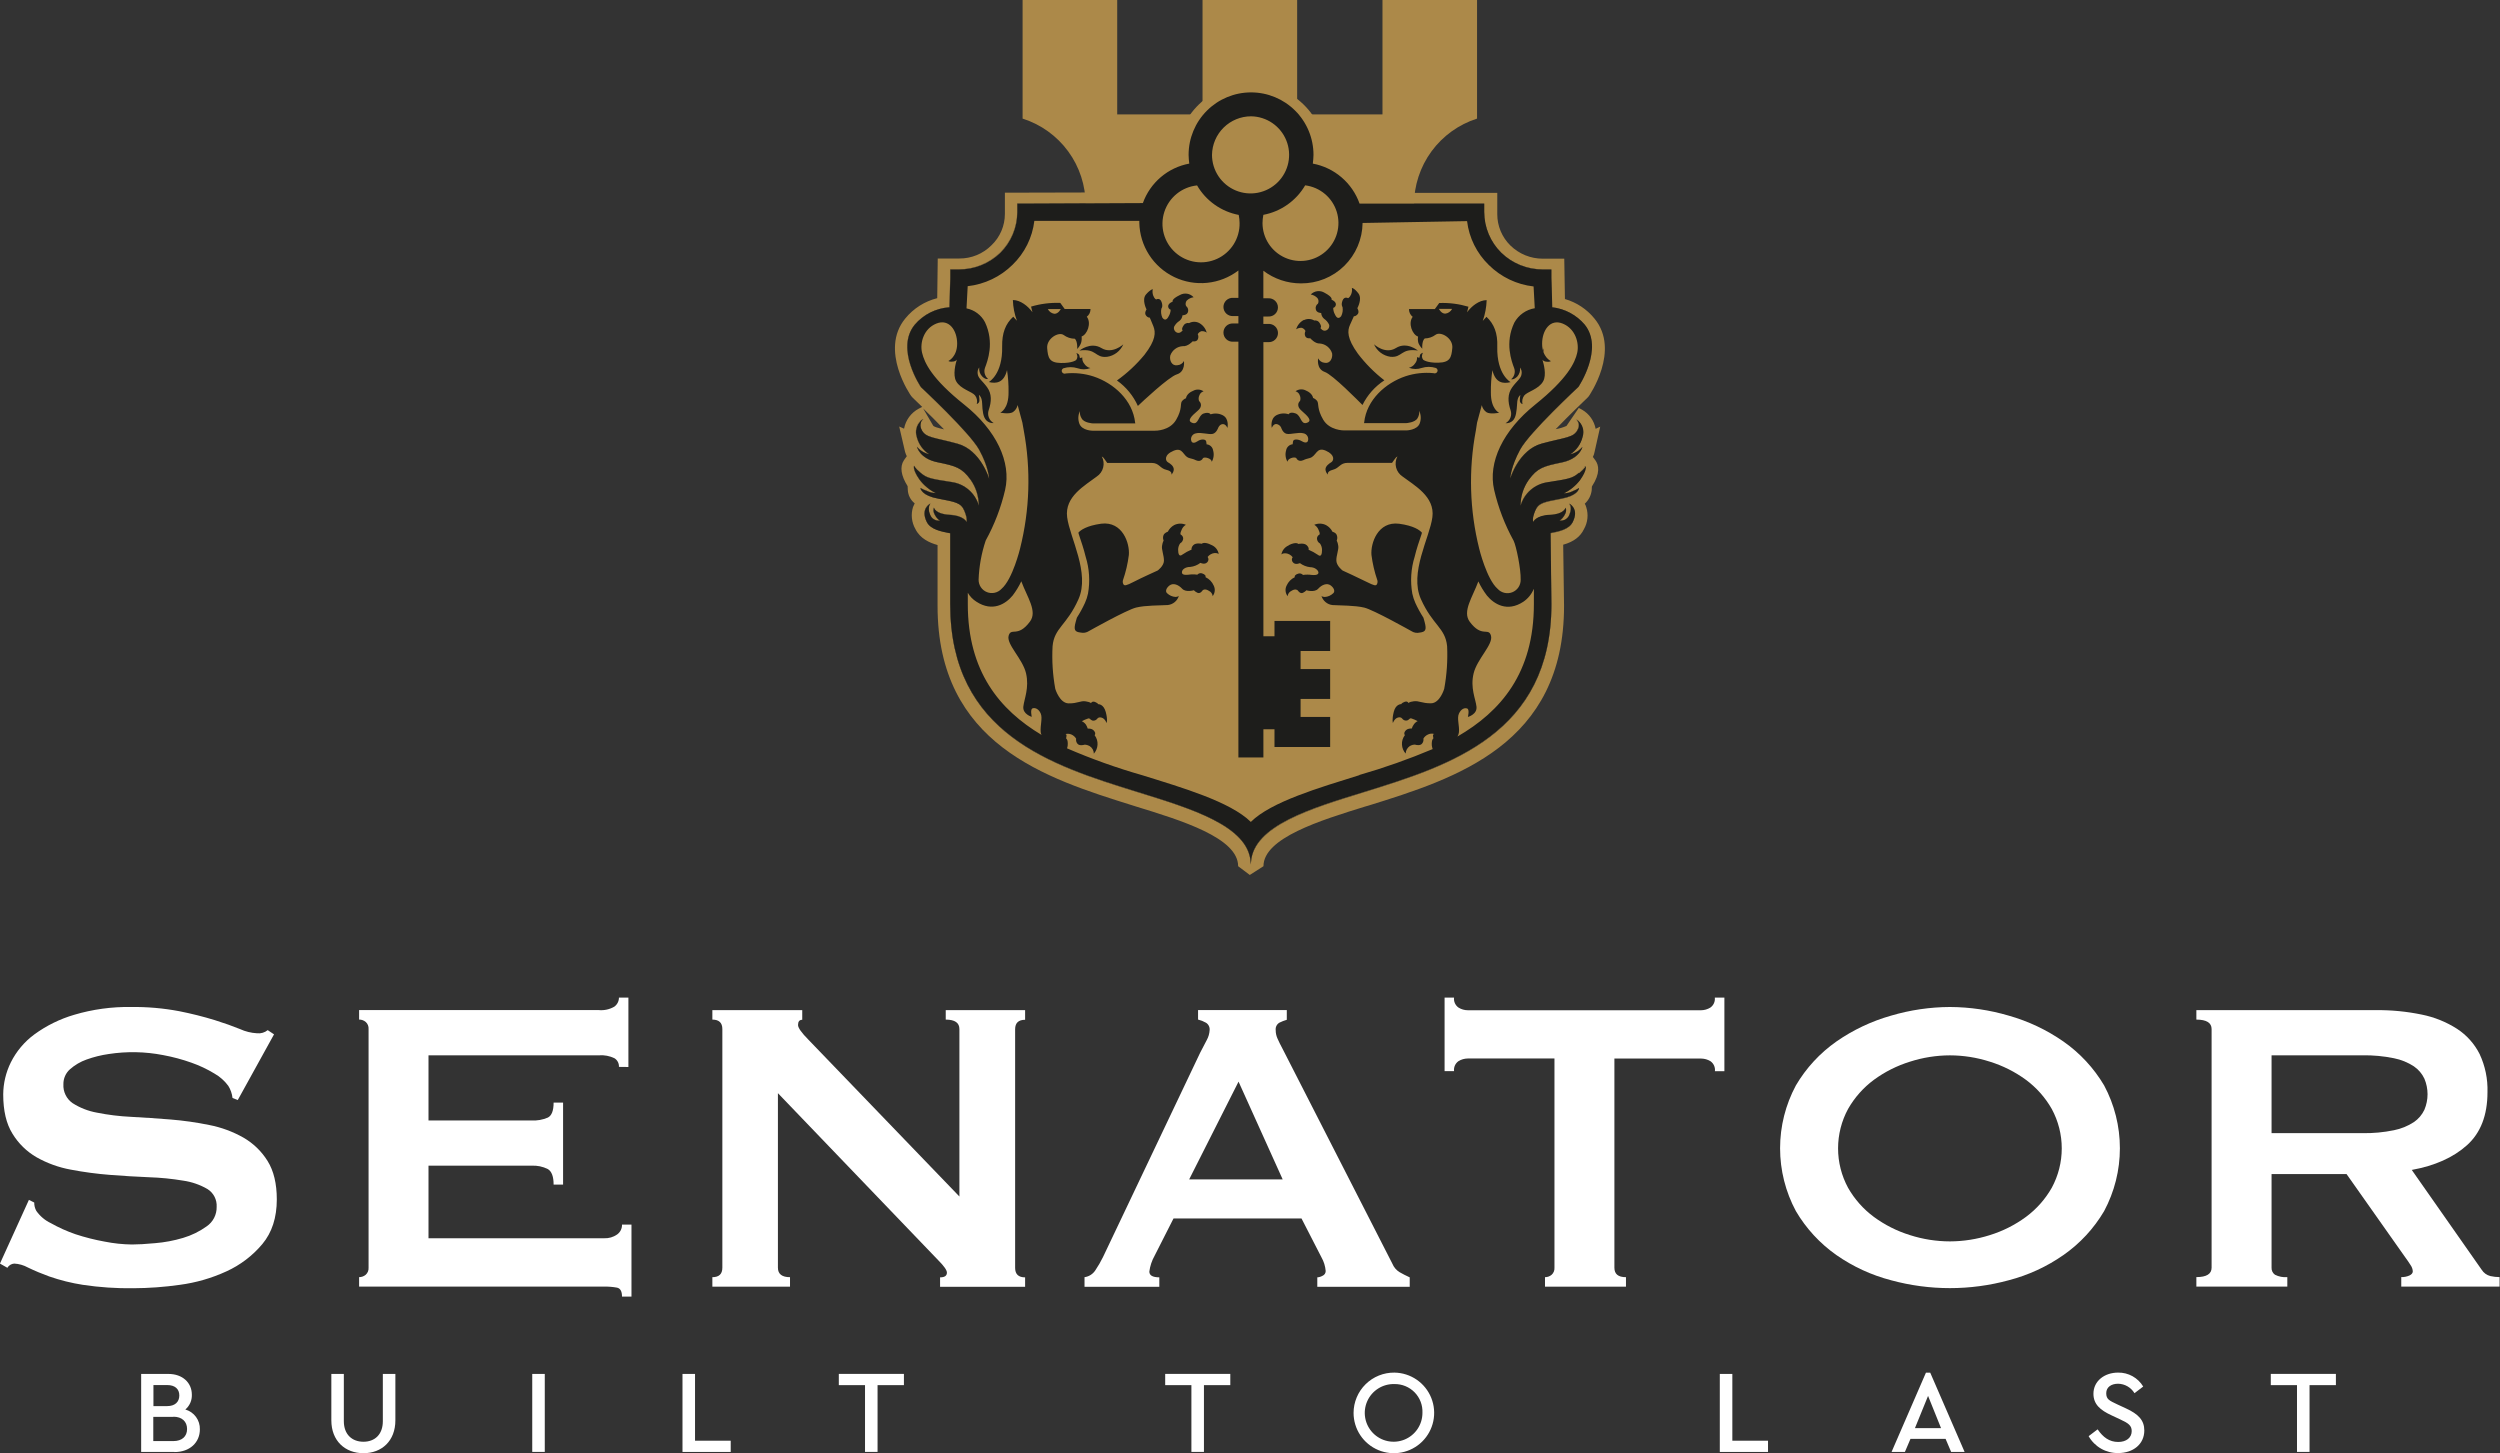
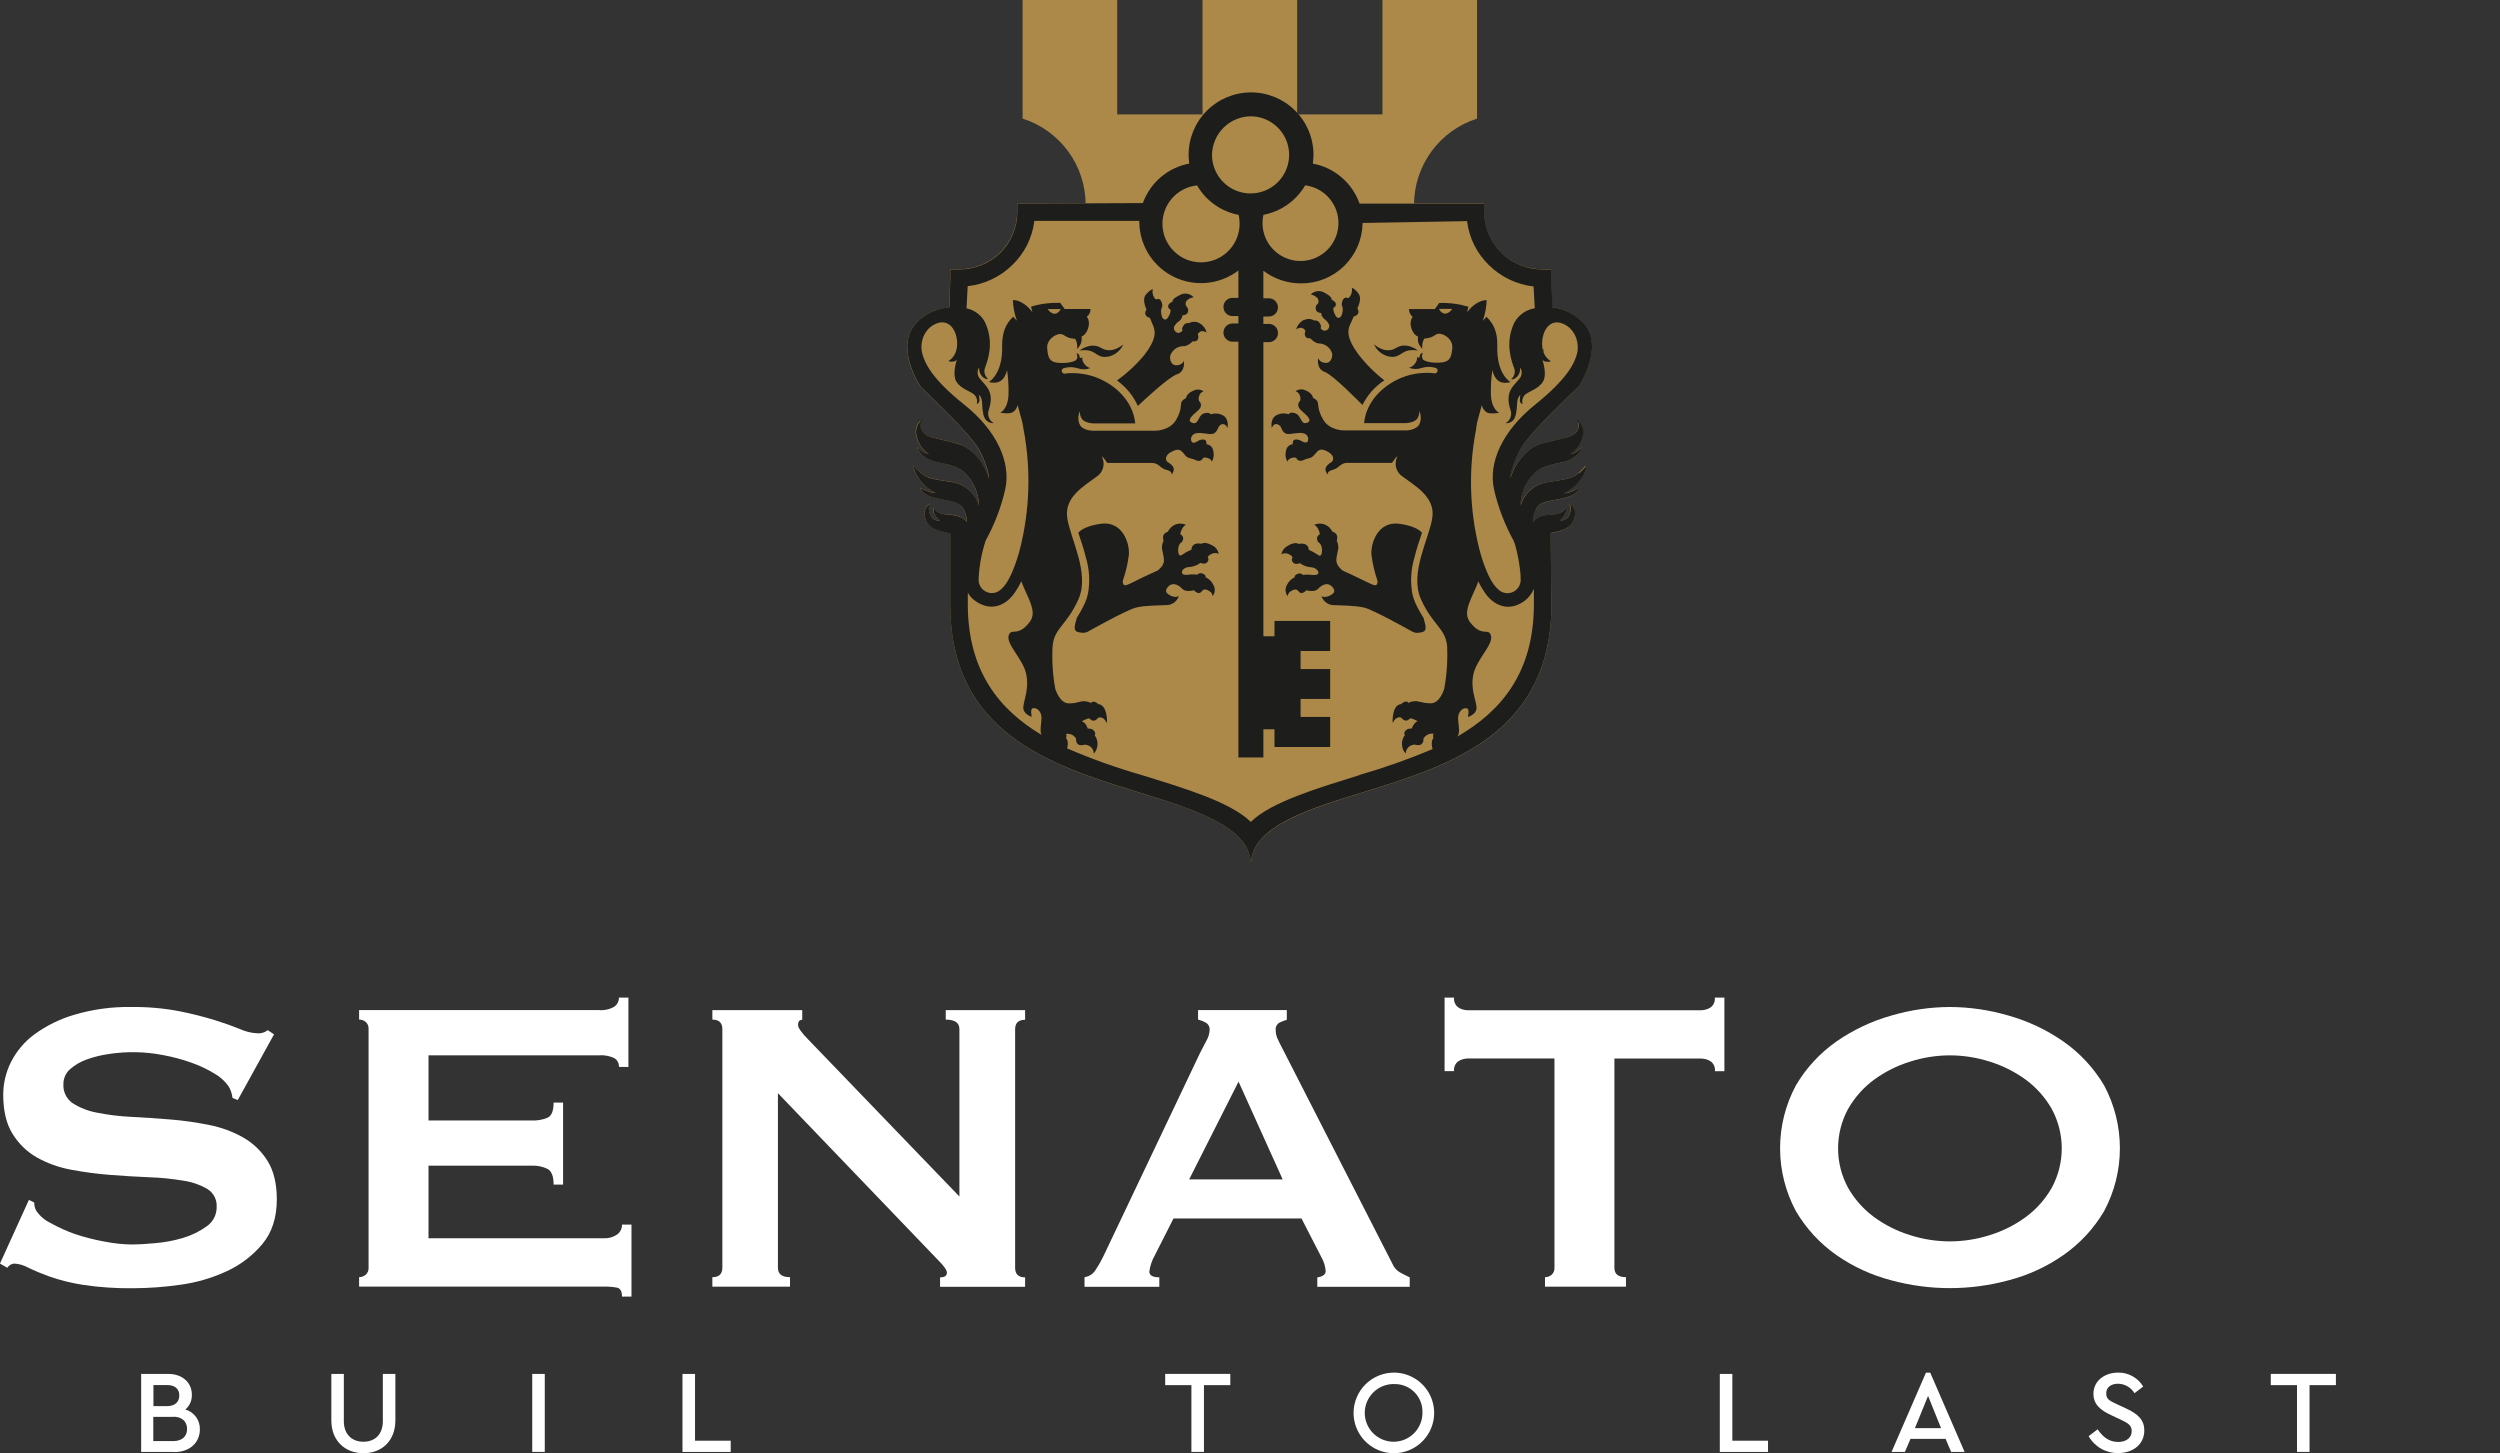
<svg xmlns="http://www.w3.org/2000/svg" width="406" height="236" viewBox="0 0 406 236" fill="none">
  <rect x="0" y="0" width="406" height="236" fill="#333333" stroke="none" />
  <mask id="mask0_23_97" style="mask-type:luminance" maskUnits="userSpaceOnUse" x="-6" y="-5" width="418" height="246">
    <path d="M411.712 -4.305H-5.758V240.305H411.712V-4.305Z" fill="white" />
  </mask>
  <g mask="url(#mask0_23_97)">
    <path d="M224.514 0V18.577H210.656V0H195.292V18.577H181.434V0H166.069V19.261C169.041 20.204 171.636 22.069 173.476 24.585C175.317 27.102 176.308 30.139 176.306 33.257H229.636C229.637 30.14 230.63 27.105 232.47 24.589C234.31 22.073 236.903 20.207 239.873 19.261V0H224.514Z" fill="#AC8949" />
-     <path d="M255.982 68.081C256.171 68.235 256.306 68.445 256.366 68.682L256.504 68.49C256.36 68.319 256.182 68.18 255.982 68.081ZM203.109 139.999C203.134 140.126 203.144 140.255 203.139 140.384C203.134 140.255 203.144 140.126 203.169 139.999H203.109ZM149.528 68.382L149.612 68.52C149.704 68.337 149.835 68.177 149.996 68.051C149.819 68.129 149.66 68.241 149.528 68.382Z" fill="#AC8949" />
-     <path d="M259.873 69.288L259.134 69.642C259.013 68.999 258.754 68.389 258.376 67.855C257.998 67.32 257.509 66.873 256.943 66.544L256.396 66.244L254.397 69.174C253.836 69.42 253.247 69.596 252.644 69.696C254.865 67.397 257.219 65.145 257.795 64.599L258.017 64.353C258.071 64.269 263.199 56.926 258.948 51.744C257.71 50.217 256.034 49.106 254.145 48.562L254.037 42.011H250.53C248.573 42.009 246.694 41.242 245.295 39.874C244.615 39.21 244.076 38.417 243.709 37.542C243.342 36.666 243.154 35.726 243.157 34.776V31.324H222.142C220.756 28.517 218.328 26.362 215.376 25.32C215.276 22.155 213.949 19.153 211.676 16.949C209.402 14.746 206.36 13.514 203.193 13.514C200.027 13.514 196.985 14.746 194.711 16.949C192.437 19.153 191.11 22.155 191.011 25.32C188.075 26.335 185.655 28.46 184.268 31.24L163.194 31.294V34.746C163.194 35.7 163 36.644 162.623 37.521C162.247 38.397 161.695 39.188 161.002 39.844C160.319 40.527 159.507 41.068 158.614 41.435C157.72 41.802 156.762 41.988 155.796 41.981H152.29L152.206 48.424C150.169 48.933 148.352 50.087 147.024 51.714C142.773 56.865 147.901 64.239 147.985 64.323L148.231 64.599C148.447 64.821 149.024 65.367 149.768 66.082L149.222 66.358C148.6 66.684 148.061 67.147 147.645 67.711C147.229 68.276 146.947 68.928 146.82 69.618L146.028 69.264L146.988 73.401C147.058 73.637 147.151 73.867 147.264 74.085L146.796 74.746C146.112 75.785 146.304 77.214 147.397 78.949L147.427 79.579C147.449 80 147.561 80.41 147.755 80.784C147.948 81.158 148.219 81.486 148.549 81.747C148.441 81.969 148.357 82.155 148.273 82.347C148.09 82.935 148.03 83.555 148.096 84.167C148.162 84.78 148.353 85.372 148.657 85.908C149.426 87.469 150.957 88.153 152.26 88.513V98.408C152.26 120.912 169.858 126.394 184.028 130.831L184.466 130.969C191.869 133.245 201.074 136.067 201.074 140.672L202.965 142.095L205.187 140.672C205.187 136.097 214.367 133.245 221.74 130.969L222.233 130.831C236.402 126.418 254.001 120.936 254.001 98.408L253.863 88.46C255.562 87.991 256.66 87.145 257.231 85.938C257.535 85.407 257.727 84.818 257.793 84.21C257.859 83.601 257.799 82.985 257.615 82.401C257.562 82.191 257.479 81.988 257.369 81.801C257.996 81.23 258.395 80.452 258.492 79.609L258.522 79.009C259.945 76.841 259.621 75.526 259.122 74.806L258.684 74.206C258.819 73.948 258.913 73.67 258.96 73.383L259.867 69.324L259.873 69.288ZM256.558 77.952C255.868 78.866 254.977 79.608 253.953 80.12C254.447 80.11 254.934 79.989 255.376 79.765C255.737 79.646 256.086 79.489 256.414 79.297C256.414 79.489 256.114 80.558 253.538 81.026C250.716 81.573 249.864 81.687 249.287 83.002C248.711 84.317 248.957 84.803 248.957 84.803C248.957 84.803 249.395 83.764 251.695 83.65C253.995 83.536 254.217 82.497 254.217 82.497C254.217 82.497 254.517 82.906 254.055 83.698C253.592 84.491 253.232 84.575 253.232 84.575C253.571 84.631 253.919 84.565 254.215 84.389C254.51 84.213 254.734 83.939 254.847 83.614C255.37 82.383 254.793 81.813 254.793 81.813C254.793 81.813 256.492 82.581 255.394 84.815C254.793 86.016 253.172 86.352 251.791 86.616L251.953 98.18C251.953 119.231 235.4 124.352 221.638 128.627C212.896 131.341 203.548 134.139 203.163 140.035C203.138 140.162 203.128 140.291 203.133 140.42C203.138 140.291 203.128 140.162 203.103 140.035C202.719 134.115 193.37 131.317 184.628 128.627C170.867 124.352 154.313 119.225 154.313 98.18V86.58C152.89 86.304 151.131 85.98 150.501 84.743C149.402 82.521 151.101 81.741 151.101 81.741C151.101 81.741 150.501 82.287 151.017 83.542C151.13 83.867 151.354 84.141 151.649 84.317C151.945 84.493 152.293 84.559 152.632 84.503C152.632 84.503 152.278 84.419 151.81 83.626C151.341 82.834 151.647 82.425 151.647 82.425C151.647 82.425 151.87 83.494 154.169 83.578C156.469 83.662 156.937 84.731 156.937 84.731C156.937 84.731 157.129 84.263 156.583 82.93C156.037 81.597 155.16 81.507 152.332 80.954C149.756 80.486 149.456 79.417 149.456 79.225C149.788 79.411 150.135 79.568 150.495 79.693C150.937 79.916 151.423 80.037 151.918 80.048C150.894 79.535 150.002 78.794 149.312 77.88C148.081 76.127 148.435 75.605 148.435 75.605C148.435 75.605 148.465 75.935 149.474 76.757C150.483 77.58 150.981 77.718 154.542 78.264C155.562 78.408 156.519 78.843 157.297 79.519C158.074 80.194 158.64 81.081 158.925 82.071C158.924 80.58 158.465 79.125 157.61 77.904C156.187 75.929 155.172 75.659 152.236 75.052C149.3 74.446 148.892 72.53 148.892 72.53C149.075 72.757 149.287 72.959 149.522 73.131C149.914 73.419 150.362 73.624 150.837 73.731C149.83 73.071 149.115 72.051 148.838 70.879C148.704 70.441 148.692 69.975 148.803 69.531C148.914 69.087 149.144 68.681 149.468 68.358C149.601 68.218 149.76 68.105 149.936 68.027C149.775 68.153 149.644 68.313 149.552 68.496C149.472 68.699 149.439 68.918 149.453 69.135C149.468 69.353 149.53 69.566 149.636 69.757C150.267 71.101 151.72 71.017 155.472 72.032C159.225 73.047 160.6 77.706 160.6 77.706C160.6 77.706 160.546 75.845 158.985 73.017C157.424 70.189 149.528 62.846 149.528 62.846C149.528 62.846 145.319 56.637 148.549 52.735C149.25 51.913 150.109 51.24 151.074 50.755C152.039 50.271 153.092 49.984 154.169 49.913L154.307 45.169V43.728H155.73C158.228 43.728 160.627 42.754 162.419 41.014C163.293 40.151 163.988 39.123 164.463 37.989C164.938 36.855 165.184 35.639 165.187 34.41V33.059H166.64L185.577 32.975C186.161 31.34 187.165 29.887 188.487 28.761C189.81 27.636 191.405 26.878 193.112 26.562C193.041 26.083 192.997 25.6 192.98 25.116C192.98 22.426 194.049 19.846 195.95 17.945C197.852 16.043 200.432 14.974 203.121 14.974C205.811 14.974 208.39 16.043 210.292 17.945C212.194 19.846 213.262 22.426 213.262 25.116C213.253 25.591 213.217 26.067 213.154 26.538C214.878 26.86 216.487 27.63 217.819 28.77C219.151 29.91 220.16 31.381 220.744 33.035H241.014V34.434C241.016 35.663 241.262 36.879 241.737 38.013C242.212 39.147 242.907 40.175 243.782 41.038C245.573 42.765 247.964 43.729 250.452 43.728H251.905V45.127L252.043 49.895C254.093 50.14 255.974 51.155 257.303 52.735C260.509 56.655 256.288 62.876 256.288 62.876C256.288 62.876 248.369 70.249 246.832 73.047C245.295 75.845 245.217 77.736 245.217 77.736C245.217 77.736 246.585 73.107 250.344 72.062C254.103 71.017 255.55 71.131 256.18 69.787C256.273 69.626 256.333 69.449 256.356 69.266C256.38 69.082 256.367 68.896 256.318 68.718C256.26 68.481 256.125 68.269 255.934 68.117C256.136 68.227 256.313 68.376 256.456 68.556C256.745 68.876 256.945 69.266 257.037 69.687C257.129 70.108 257.108 70.546 256.979 70.957C256.701 72.129 255.986 73.149 254.979 73.809C255.454 73.7 255.901 73.496 256.294 73.209C256.53 73.026 256.751 72.826 256.955 72.609C256.955 72.609 256.546 74.53 253.586 75.13C250.626 75.731 249.642 76.007 248.213 77.982C247.357 79.203 246.898 80.658 246.898 82.149C247.182 81.159 247.747 80.272 248.525 79.596C249.303 78.92 250.26 78.485 251.281 78.342C254.841 77.796 255.34 77.682 256.348 76.835C257.357 75.989 257.387 75.683 257.387 75.683C257.387 75.683 257.741 76.205 256.51 77.958L256.558 77.952ZM149.888 66.304C150.873 67.235 152.11 68.472 153.317 69.733C152.164 69.456 151.587 69.294 151.515 69.072L149.9 66.304H149.888Z" fill="#AC8949" />
    <path d="M257.435 75.647C257.435 75.647 257.789 76.169 256.559 77.922C255.869 78.836 254.977 79.578 253.953 80.09C254.448 80.08 254.934 79.959 255.376 79.735C255.738 79.616 256.086 79.459 256.415 79.267C256.415 79.459 256.114 80.528 253.538 80.996C250.717 81.543 249.864 81.657 249.288 82.972C248.711 84.287 248.957 84.773 248.957 84.773C248.957 84.773 249.396 83.734 251.695 83.62C253.995 83.506 254.217 82.467 254.217 82.467C254.217 82.467 254.517 82.876 254.055 83.668C253.593 84.461 253.232 84.545 253.232 84.545C253.572 84.601 253.92 84.535 254.215 84.359C254.511 84.183 254.735 83.909 254.847 83.584C255.37 82.353 254.793 81.783 254.793 81.783C254.793 81.783 256.493 82.551 255.394 84.785C254.793 85.986 253.172 86.322 251.791 86.586L251.953 98.15C251.953 119.201 235.4 124.322 221.638 128.597C212.896 131.311 203.548 134.109 203.163 140.005H203.109C202.725 134.085 193.377 131.287 184.635 128.597C170.873 124.322 154.32 119.195 154.32 98.15V86.58C152.897 86.304 151.137 85.98 150.507 84.743C149.408 82.521 151.107 81.741 151.107 81.741C151.107 81.741 150.507 82.287 151.023 83.542C151.136 83.867 151.36 84.141 151.656 84.317C151.951 84.493 152.299 84.559 152.638 84.503C152.638 84.503 152.284 84.419 151.816 83.626C151.347 82.834 151.654 82.425 151.654 82.425C151.654 82.425 151.876 83.494 154.175 83.578C156.475 83.662 156.943 84.731 156.943 84.731C156.943 84.731 157.136 84.263 156.589 82.93C156.043 81.597 155.166 81.507 152.338 80.954C149.762 80.486 149.462 79.417 149.462 79.225C149.794 79.411 150.142 79.568 150.501 79.693C150.943 79.916 151.429 80.037 151.924 80.048C150.9 79.535 150.008 78.794 149.318 77.88C148.087 76.127 148.441 75.605 148.441 75.605C148.441 75.605 148.471 75.935 149.48 76.757C150.489 77.58 150.987 77.718 154.548 78.264C155.568 78.408 156.525 78.843 157.303 79.519C158.081 80.194 158.646 81.081 158.931 82.071C158.93 80.58 158.471 79.125 157.616 77.904C156.193 75.929 155.178 75.659 152.242 75.052C149.306 74.446 148.898 72.53 148.898 72.53C149.072 72.755 149.274 72.957 149.498 73.131C149.89 73.419 150.338 73.624 150.813 73.731C149.807 73.071 149.091 72.051 148.814 70.879C148.68 70.441 148.668 69.975 148.779 69.531C148.89 69.087 149.12 68.681 149.444 68.358L149.528 68.496C149.449 68.699 149.415 68.918 149.429 69.135C149.444 69.353 149.506 69.566 149.612 69.757C150.243 71.101 151.696 71.017 155.448 72.032C159.201 73.047 160.576 77.706 160.576 77.706C160.576 77.706 160.522 75.845 158.961 73.017C157.4 70.189 149.504 62.846 149.504 62.846C149.504 62.846 145.325 56.637 148.55 52.735C149.251 51.913 150.109 51.24 151.074 50.755C152.039 50.271 153.092 49.984 154.169 49.913L154.308 45.169V43.728H155.731C158.228 43.728 160.627 42.754 162.419 41.014C163.294 40.151 163.988 39.123 164.463 37.989C164.938 36.855 165.184 35.639 165.187 34.41V33.059H166.64L185.577 32.975C186.162 31.34 187.165 29.887 188.488 28.761C189.81 27.636 191.405 26.878 193.113 26.562C193.041 26.083 192.997 25.6 192.98 25.116C192.98 22.426 194.049 19.846 195.951 17.945C197.852 16.043 200.432 14.974 203.121 14.974C205.811 14.974 208.39 16.043 210.292 17.945C212.194 19.846 213.263 22.426 213.263 25.116C213.254 25.591 213.218 26.067 213.154 26.538C214.878 26.86 216.487 27.63 217.819 28.77C219.152 29.91 220.16 31.381 220.744 33.035H241.014V34.434C241.017 35.663 241.262 36.879 241.738 38.013C242.213 39.147 242.907 40.175 243.782 41.038C245.575 42.767 247.968 43.731 250.458 43.728H251.911V45.127L252.049 49.895C254.1 50.14 255.98 51.155 257.309 52.735C260.515 56.655 256.294 62.876 256.294 62.876C256.294 62.876 248.375 70.249 246.838 73.047C245.301 75.845 245.223 77.736 245.223 77.736C245.223 77.736 246.592 73.107 250.35 72.062C254.109 71.017 255.556 71.131 256.186 69.787C256.279 69.626 256.339 69.449 256.362 69.266C256.386 69.082 256.373 68.896 256.324 68.718L256.463 68.526C256.751 68.846 256.951 69.236 257.043 69.657C257.135 70.078 257.115 70.516 256.985 70.927C256.708 72.099 255.992 73.119 254.986 73.779C255.46 73.67 255.907 73.466 256.3 73.179C256.536 72.996 256.757 72.796 256.961 72.578C256.961 72.578 256.553 74.5 253.593 75.1C250.632 75.701 249.648 75.977 248.219 77.952C247.363 79.173 246.904 80.628 246.904 82.119C247.188 81.129 247.753 80.242 248.531 79.566C249.309 78.89 250.266 78.455 251.287 78.312C254.847 77.766 255.346 77.652 256.354 76.805C257.363 75.959 257.393 75.653 257.393 75.653L257.435 75.647Z" fill="#AC8949" />
    <path d="M256.396 76.799C255.382 77.646 254.889 77.76 251.329 78.306C250.309 78.45 249.352 78.885 248.574 79.561C247.796 80.237 247.231 81.123 246.946 82.113C246.946 80.622 247.405 79.167 248.261 77.946C249.684 75.971 250.698 75.701 253.635 75.094C256.571 74.488 257.003 72.572 257.003 72.572C256.801 72.792 256.58 72.993 256.342 73.173C255.949 73.46 255.502 73.664 255.028 73.773C256.034 73.113 256.75 72.093 257.027 70.921C257.159 70.51 257.179 70.072 257.088 69.65C256.996 69.229 256.795 68.839 256.505 68.52C256.363 68.338 256.185 68.189 255.982 68.081C256.171 68.235 256.306 68.445 256.366 68.682C256.415 68.86 256.428 69.046 256.404 69.23C256.381 69.413 256.321 69.59 256.228 69.751C255.628 71.095 254.145 71.011 250.392 72.026C246.64 73.041 245.265 77.7 245.265 77.7C245.265 77.7 245.349 75.839 246.88 73.011C248.411 70.183 256.336 62.84 256.336 62.84C256.336 62.84 260.539 56.619 257.351 52.699C256.015 51.135 254.135 50.135 252.091 49.901L251.953 45.133V43.758H250.5C248.003 43.758 245.604 42.784 243.812 41.044C242.937 40.181 242.243 39.153 241.768 38.019C241.292 36.885 241.046 35.669 241.044 34.44V33.065H220.792C220.208 31.412 219.199 29.941 217.867 28.801C216.535 27.66 214.926 26.891 213.202 26.569C213.265 26.096 213.301 25.622 213.311 25.145C213.311 22.456 212.242 19.877 210.34 17.975C208.438 16.073 205.859 15.004 203.169 15.004C200.48 15.004 197.9 16.073 195.999 17.975C194.097 19.877 193.028 22.456 193.028 25.145C193.037 25.622 193.073 26.097 193.137 26.569C191.429 26.885 189.835 27.643 188.513 28.769C187.191 29.894 186.187 31.346 185.601 32.981L166.664 33.065H165.211V34.464C165.208 35.693 164.962 36.909 164.487 38.043C164.012 39.176 163.318 40.205 162.443 41.069C160.647 42.8 158.249 43.764 155.755 43.758H154.332V45.157L154.193 49.901C153.111 49.971 152.054 50.259 151.084 50.745C150.115 51.232 149.253 51.909 148.55 52.735C145.343 56.655 149.564 62.876 149.564 62.876C149.564 62.876 157.484 70.249 159.021 73.047C160.558 75.845 160.636 77.736 160.636 77.736C160.636 77.736 159.291 73.107 155.508 72.062C151.726 71.017 150.303 71.131 149.672 69.787C149.566 69.596 149.504 69.383 149.489 69.165C149.475 68.948 149.509 68.729 149.588 68.526C149.68 68.343 149.811 68.183 149.972 68.057C149.796 68.135 149.636 68.247 149.504 68.388C149.18 68.711 148.95 69.117 148.839 69.561C148.728 70.005 148.74 70.471 148.874 70.909C149.151 72.081 149.867 73.101 150.873 73.761C150.399 73.652 149.951 73.448 149.558 73.161C149.323 72.989 149.111 72.787 148.928 72.56C148.928 72.56 149.312 74.482 152.272 75.082C155.232 75.683 156.217 75.959 157.646 77.934C158.501 79.155 158.96 80.61 158.961 82.101C158.677 81.111 158.111 80.224 157.333 79.548C156.556 78.872 155.598 78.437 154.578 78.294C151.017 77.748 150.519 77.634 149.51 76.787C148.501 75.941 148.471 75.635 148.471 75.635C148.471 75.635 148.117 76.157 149.348 77.91C150.038 78.824 150.93 79.566 151.954 80.078C151.459 80.068 150.973 79.947 150.531 79.723C150.169 79.604 149.821 79.447 149.492 79.255C149.492 79.447 149.792 80.516 152.368 80.984C155.19 81.531 156.067 81.645 156.619 82.96C157.172 84.275 156.973 84.761 156.973 84.761C156.973 84.761 156.505 83.722 154.205 83.608C151.906 83.494 151.684 82.455 151.684 82.455C151.684 82.455 151.407 82.87 151.846 83.656C152.284 84.443 152.668 84.533 152.668 84.533C152.329 84.589 151.981 84.523 151.686 84.347C151.39 84.171 151.166 83.897 151.053 83.572C150.531 82.341 151.137 81.771 151.137 81.771C151.137 81.771 149.408 82.539 150.507 84.773C151.137 86.034 152.909 86.334 154.314 86.61V98.126C154.314 119.177 170.867 124.298 184.629 128.573C193.371 131.287 202.719 134.085 203.103 139.981C203.128 140.108 203.138 140.237 203.133 140.366C203.128 140.237 203.139 140.108 203.163 139.981C203.548 134.061 212.896 131.263 221.638 128.573C235.4 124.298 251.953 119.171 251.953 98.126L251.821 86.562C253.22 86.286 254.823 85.962 255.424 84.761C256.523 82.539 254.823 81.759 254.823 81.759C254.823 81.759 255.424 82.305 254.877 83.56C254.765 83.885 254.541 84.159 254.245 84.335C253.95 84.511 253.602 84.577 253.262 84.521C253.262 84.521 253.617 84.437 254.085 83.644C254.553 82.852 254.247 82.443 254.247 82.443C254.247 82.443 254.025 83.512 251.725 83.596C249.426 83.68 248.987 84.749 248.987 84.749C248.987 84.749 248.765 84.281 249.318 82.948C249.87 81.615 250.741 81.525 253.568 80.972C256.144 80.504 256.445 79.435 256.445 79.243C256.12 79.443 255.778 79.614 255.424 79.753C254.982 79.976 254.496 80.097 254.001 80.108C255.03 79.601 255.928 78.864 256.625 77.952C257.855 76.199 257.501 75.677 257.501 75.677C257.501 75.677 257.471 76.007 256.463 76.829L256.396 76.799ZM211.966 30.099C213.142 30.247 214.252 30.731 215.16 31.493C216.069 32.255 216.738 33.263 217.088 34.397C217.439 35.53 217.455 36.74 217.134 37.882C216.814 39.024 216.171 40.049 215.283 40.835C214.395 41.621 213.299 42.134 212.127 42.313C210.954 42.492 209.755 42.329 208.673 41.843C207.591 41.358 206.672 40.57 206.026 39.576C205.38 38.581 205.034 37.421 205.031 36.235C205.034 35.783 205.08 35.333 205.169 34.89C206.58 34.624 207.917 34.057 209.09 33.228C210.263 32.4 211.244 31.328 211.966 30.087V30.099ZM203.187 18.889C204.421 18.908 205.622 19.291 206.639 19.99C207.656 20.689 208.443 21.673 208.903 22.818C209.363 23.963 209.474 25.219 209.222 26.427C208.971 27.635 208.368 28.742 207.49 29.608C206.612 30.475 205.497 31.063 204.286 31.298C203.074 31.534 201.82 31.406 200.682 30.931C199.543 30.456 198.569 29.655 197.884 28.629C197.199 27.603 196.832 26.397 196.829 25.163C196.85 23.491 197.529 21.895 198.719 20.72C199.91 19.545 201.515 18.887 203.187 18.889ZM194.397 30.099C195.115 31.339 196.091 32.41 197.26 33.239C198.429 34.068 199.762 34.636 201.17 34.902C201.259 35.345 201.305 35.795 201.308 36.247C201.326 37.462 200.99 38.656 200.342 39.684C199.693 40.711 198.759 41.528 197.655 42.034C196.55 42.54 195.322 42.713 194.12 42.534C192.918 42.354 191.795 41.828 190.887 41.021C189.978 40.214 189.324 39.16 189.005 37.988C188.685 36.815 188.713 35.575 189.086 34.419C189.459 33.262 190.16 32.239 191.104 31.474C192.048 30.709 193.195 30.236 194.403 30.111L194.397 30.099ZM157.171 98.126V96.265C157.512 96.856 157.992 97.355 158.57 97.718C161.176 99.417 163.314 98.102 164.461 96.703C165.005 95.987 165.474 95.216 165.86 94.404C166.82 97.009 168.519 99.285 167.259 100.954C165.283 103.614 164.214 101.831 163.806 103.23C163.398 104.629 166.082 106.982 166.628 109.342C167.174 111.702 166.328 113.509 166.19 114.746C166.052 115.983 167.559 116.415 167.559 116.415C167.559 116.415 167.283 115.214 167.667 115.046C168.051 114.878 168.681 115.1 169.012 115.869C169.342 116.637 168.904 117.814 169.012 118.913C169.029 119.066 169.076 119.215 169.15 119.351C162.323 115.268 157.171 109.048 157.171 98.108V98.126ZM220.756 125.889C214.259 127.919 206.448 130.194 203.133 133.479C199.789 130.188 191.978 127.913 185.481 125.889C181.326 124.702 177.253 123.246 173.287 121.53C173.34 121.379 173.376 121.222 173.395 121.062C173.479 120.047 173.119 119.909 173.119 119.909C173.119 119.909 173.173 119.855 173.203 119.495C173.233 119.249 173.065 119.219 173.011 119.219C173.328 119.131 173.666 119.15 173.971 119.273C174.302 119.41 174.579 119.65 174.764 119.957C174.736 120.102 174.742 120.251 174.779 120.393C174.816 120.535 174.885 120.667 174.98 120.78C175.28 121.164 175.995 120.972 175.995 120.972C175.995 120.972 176.271 120.81 176.955 121.164C177.165 121.294 177.338 121.475 177.457 121.691C177.577 121.906 177.64 122.149 177.64 122.395C178 121.994 178.212 121.481 178.24 120.942C178.273 120.39 178.107 119.845 177.772 119.405C177.812 119.35 177.839 119.288 177.854 119.222C177.868 119.155 177.869 119.087 177.856 119.021C177.805 118.858 177.713 118.711 177.587 118.595C177.462 118.479 177.308 118.398 177.141 118.36C176.979 118.328 176.814 118.318 176.649 118.33C176.581 118.097 176.48 117.874 176.349 117.67C176.178 117.435 175.951 117.248 175.688 117.123C176.013 116.947 176.352 116.8 176.703 116.685C177.033 116.601 176.979 116.847 177.388 117.015C177.532 117.05 177.684 117.043 177.824 116.994C177.965 116.945 178.089 116.856 178.18 116.739C178.18 116.739 178.372 116.385 178.919 116.547C179.465 116.709 179.711 117.424 179.711 117.424C179.711 117.424 179.933 116.955 179.573 115.622C179.213 114.289 178.342 114.361 178.342 114.361C178.342 114.361 178.342 114.223 177.85 114.007C177.358 113.791 177.165 114.199 177.165 114.199C177.165 114.199 177.165 114.037 176.313 113.899C175.46 113.761 175.022 114.253 173.545 114.229C172.068 114.205 171.377 111.87 171.377 111.87C170.96 109.583 170.813 107.256 170.939 104.935C171.215 101.933 173.239 101.591 175.142 97.316C177.045 93.041 173.743 87.367 173.305 83.998C172.866 80.63 176.211 78.847 178.108 77.394C178.629 77.052 179.002 76.528 179.154 75.924C179.307 75.32 179.227 74.681 178.931 74.133C179.103 74.219 179.247 74.352 179.345 74.518C179.591 74.848 179.813 75.178 179.813 75.178H187.018C188.279 75.178 188.333 76.055 189.42 76.301C190.507 76.547 190.212 77.094 190.212 77.094C190.341 76.98 190.444 76.841 190.515 76.684C190.585 76.528 190.621 76.359 190.621 76.187C190.567 75.641 190.074 75.31 189.66 75.064C189.246 74.818 189 73.863 190.591 73.203C192.182 72.542 192.074 74.133 193.197 74.404C194.319 74.674 193.935 74.704 194.541 74.842C194.708 74.874 194.88 74.847 195.03 74.767C195.179 74.688 195.297 74.559 195.364 74.404C195.364 74.404 195.556 74.181 196.187 74.404C196.817 74.626 196.787 75.004 196.787 75.004C196.947 74.725 197.049 74.416 197.087 74.096C197.125 73.776 197.099 73.452 197.009 73.143C196.969 72.882 196.841 72.642 196.647 72.463C196.453 72.284 196.204 72.177 195.94 72.158C195.94 72.158 195.97 72.104 195.886 71.69C195.802 71.275 195.034 71.281 194.517 71.636C194.001 71.99 193.611 71.99 193.479 71.636C193.431 71.505 193.413 71.365 193.425 71.226C193.438 71.087 193.481 70.952 193.552 70.832C193.622 70.711 193.718 70.608 193.833 70.529C193.948 70.45 194.08 70.397 194.217 70.375C195.01 70.153 196.331 70.621 196.955 70.459C197.58 70.297 197.862 69.42 197.862 69.42C197.862 69.42 198.108 68.874 198.6 68.874C199.093 68.874 199.339 69.504 199.339 69.504C199.339 69.504 199.669 68.021 198.6 67.451C198.295 67.29 197.961 67.192 197.617 67.165C197.274 67.137 196.928 67.179 196.601 67.289C196.601 67.289 196.379 66.85 195.478 67.151C194.578 67.451 194.656 69.012 193.677 68.688C192.698 68.364 193.431 67.619 194.499 66.712C195.568 65.806 194.722 65.121 194.722 65.121C194.62 64.824 194.64 64.498 194.776 64.215C194.826 64.056 194.915 63.913 195.035 63.798C195.154 63.683 195.3 63.599 195.46 63.554C195.214 63.382 194.923 63.282 194.623 63.267C194.322 63.252 194.023 63.323 193.761 63.47C192.662 63.908 192.608 64.671 192.608 64.671C192.335 64.777 192.098 64.958 191.924 65.193C191.647 65.608 192.032 66.424 190.993 68.195C189.954 69.967 187.679 69.949 187.541 69.949H177.454C177.454 69.949 175.7 69.949 175.286 68.796C175.045 68.135 175.075 67.405 175.37 66.766C175.333 67.189 175.439 67.612 175.67 67.967C176.055 68.682 177.472 68.76 177.472 68.76H184.376L184.346 68.652C183.962 65.007 180.894 62.239 177.604 61.141C176.147 60.667 174.607 60.5 173.083 60.648C173.01 60.677 172.932 60.689 172.854 60.681C172.776 60.673 172.702 60.646 172.637 60.603C172.572 60.56 172.518 60.502 172.481 60.433C172.443 60.364 172.423 60.288 172.422 60.21C172.427 60.12 172.458 60.033 172.511 59.961C172.565 59.888 172.638 59.833 172.722 59.802C173.463 59.568 174.257 59.568 174.998 59.802C175.673 60.046 176.414 60.035 177.081 59.772C176.676 59.682 176.322 59.436 176.097 59.087C175.973 58.946 175.88 58.781 175.823 58.602C175.766 58.423 175.747 58.235 175.766 58.048L175.382 58.156C175.358 57.998 175.322 57.841 175.274 57.688C175.19 57.442 174.806 57.334 174.806 57.334C174.903 57.52 174.958 57.725 174.968 57.934C174.956 58.123 174.889 58.305 174.776 58.457C174.776 58.457 174.229 58.979 172.308 58.949C170.387 58.919 170.195 58.102 170.062 56.547C169.93 54.992 171.924 53.809 172.746 54.41C173.268 54.795 173.899 55.006 174.548 55.01C174.548 55.01 174.686 55.094 174.824 55.479C174.929 55.87 174.966 56.276 174.932 56.679C175.211 56.395 175.428 56.056 175.568 55.683C175.666 55.346 175.694 54.992 175.652 54.644C176.559 54.344 177.297 52.477 176.499 51.438C176.691 51.29 176.846 51.098 176.95 50.879C177.054 50.66 177.105 50.419 177.099 50.177H175.07H172.902L172.188 49.192C170.585 49.132 168.982 49.334 167.445 49.793L167.667 50.699C166.952 49.715 165.721 48.724 164.491 48.724C164.525 49.875 164.748 51.013 165.151 52.092L164.551 51.432C163.29 52.584 162.713 54.092 162.749 56.283C162.857 60.804 160.582 62.041 160.582 62.041C161.783 62.341 163.05 62.179 163.542 60.096C163.722 61.288 163.805 62.493 163.788 63.698C163.818 66.466 162.443 67.013 162.443 67.013C162.443 67.013 163.866 67.313 164.497 66.928C164.892 66.657 165.167 66.245 165.265 65.776L166.034 68.628L166.256 69.889C167.442 76.261 167.238 82.816 165.655 89.102C165.655 89.102 164.455 94.061 162.653 95.622C162.359 95.942 161.974 96.164 161.55 96.26C161.126 96.357 160.683 96.322 160.28 96.162C159.876 96.001 159.53 95.722 159.288 95.361C159.047 95 158.92 94.574 158.925 94.139C159.003 91.976 159.391 89.835 160.078 87.781C161.501 85.199 162.562 82.433 163.23 79.561C164.268 75.064 161.807 69.859 156.571 65.692C151.335 61.525 150.129 58.919 149.744 57.286C149.36 55.653 150.021 53.365 152.074 52.542C154.127 51.72 155.442 53.641 155.442 55.803C155.442 57.964 154.019 58.625 154.019 58.625C154.019 58.625 154.241 58.817 154.842 58.709C155.056 58.683 155.252 58.575 155.388 58.409C155.196 59.009 154.704 60.876 155.28 61.915C155.995 63.206 157.856 63.584 158.348 64.215C158.5 64.41 158.605 64.638 158.653 64.881C158.701 65.124 158.691 65.375 158.625 65.614C158.754 65.577 158.868 65.498 158.948 65.389C159.027 65.281 159.068 65.148 159.063 65.013C159.059 64.719 159.031 64.426 158.979 64.137C159.063 64.191 159.471 64.491 159.501 65.535C159.555 66.766 159.663 67.727 160.186 68.273C160.343 68.428 160.531 68.548 160.738 68.623C160.945 68.699 161.167 68.729 161.386 68.712C161.023 68.513 160.742 68.193 160.591 67.808C160.441 67.422 160.431 66.996 160.564 66.604C161.032 65.235 161.086 63.974 160.318 62.906C159.549 61.837 158.865 61.453 158.781 60.738C158.746 60.553 158.75 60.362 158.792 60.178C158.834 59.994 158.914 59.821 159.027 59.669C158.994 59.931 159.018 60.197 159.099 60.448C159.18 60.699 159.315 60.929 159.495 61.123C160.096 61.723 160.456 61.531 160.456 61.531C160.199 61.317 160.014 61.03 159.926 60.708C159.837 60.386 159.851 60.044 159.963 59.73C160.378 58.631 161.525 55.647 159.963 52.326C159.663 51.752 159.237 51.251 158.717 50.863C158.198 50.474 157.598 50.207 156.961 50.081L157.153 46.478C159.905 46.168 162.472 44.942 164.443 42.996C166.405 41.097 167.654 38.58 167.979 35.869H185.025V36.169C185.062 38.019 185.611 39.822 186.611 41.379C187.611 42.936 189.022 44.185 190.689 44.988C192.355 45.792 194.212 46.118 196.052 45.93C197.893 45.743 199.646 45.049 201.116 43.926V48.37H200.263C200.061 48.357 199.858 48.385 199.668 48.454C199.477 48.523 199.302 48.63 199.154 48.768C199.007 48.907 198.889 49.074 198.808 49.26C198.728 49.446 198.686 49.647 198.686 49.85C198.686 50.052 198.728 50.253 198.808 50.439C198.889 50.625 199.007 50.792 199.154 50.931C199.302 51.07 199.477 51.177 199.668 51.245C199.858 51.314 200.061 51.343 200.263 51.33H201.116V52.531H200.263C200.061 52.518 199.858 52.546 199.668 52.615C199.477 52.683 199.302 52.79 199.154 52.929C199.007 53.068 198.889 53.235 198.808 53.421C198.728 53.607 198.686 53.808 198.686 54.011C198.686 54.213 198.728 54.414 198.808 54.6C198.889 54.786 199.007 54.953 199.154 55.092C199.302 55.231 199.477 55.338 199.668 55.406C199.858 55.475 200.061 55.503 200.263 55.491H201.116V123.013H205.175V118.438H206.976V121.314H216.018V116.433H211.215V113.503H216.018V108.652H211.215V105.721H216.018V100.84H206.976V103.332H205.175V55.563H205.967C206.17 55.575 206.372 55.547 206.563 55.478C206.754 55.41 206.929 55.303 207.076 55.164C207.224 55.025 207.342 54.858 207.423 54.672C207.503 54.486 207.545 54.285 207.545 54.083C207.545 53.88 207.503 53.679 207.423 53.493C207.342 53.307 207.224 53.14 207.076 53.001C206.929 52.862 206.754 52.755 206.563 52.687C206.372 52.618 206.17 52.59 205.967 52.603H205.169V51.402H205.961C206.164 51.415 206.366 51.386 206.557 51.317C206.748 51.249 206.923 51.142 207.07 51.003C207.218 50.864 207.336 50.697 207.417 50.511C207.497 50.325 207.539 50.124 207.539 49.922C207.539 49.719 207.497 49.518 207.417 49.332C207.336 49.146 207.218 48.979 207.07 48.84C206.923 48.702 206.748 48.595 206.557 48.526C206.366 48.458 206.164 48.429 205.961 48.442H205.169V43.969C206.927 45.303 209.074 46.025 211.281 46.022C213.907 46.041 216.433 45.02 218.308 43.181C220.182 41.343 221.252 38.837 221.284 36.211L238.252 35.911C238.578 38.622 239.827 41.138 241.788 43.038C243.75 44.982 246.309 46.209 249.053 46.52L249.245 50.057C248.553 50.169 247.895 50.437 247.321 50.841C246.747 51.244 246.272 51.773 245.931 52.386C244.34 55.701 245.493 58.691 245.901 59.789C246.015 60.104 246.029 60.446 245.94 60.768C245.852 61.091 245.667 61.378 245.409 61.591C245.409 61.591 245.817 61.741 246.418 61.141C246.589 60.943 246.717 60.712 246.793 60.461C246.868 60.211 246.89 59.947 246.856 59.688C246.968 59.839 247.048 60.012 247.091 60.196C247.133 60.38 247.137 60.571 247.102 60.756C247.018 61.471 246.309 61.879 245.565 62.924C244.82 63.968 244.85 65.253 245.319 66.622C245.453 67.014 245.443 67.441 245.293 67.826C245.142 68.212 244.86 68.532 244.496 68.73C244.716 68.747 244.937 68.717 245.144 68.641C245.352 68.566 245.54 68.446 245.697 68.291C246.219 67.745 246.297 66.784 246.382 65.554C246.412 64.515 246.82 64.209 246.904 64.155C246.852 64.444 246.824 64.737 246.82 65.031C246.815 65.166 246.855 65.299 246.935 65.407C247.014 65.516 247.128 65.595 247.258 65.632C247.198 65.392 247.192 65.143 247.24 64.901C247.288 64.659 247.388 64.431 247.534 64.233C248.027 63.602 249.894 63.218 250.602 61.933C251.203 60.894 250.687 59.057 250.494 58.427C250.632 58.592 250.827 58.699 251.041 58.727C251.641 58.835 251.863 58.643 251.863 58.643C251.863 58.643 250.44 58.012 250.44 55.821C250.44 53.629 251.755 51.708 253.809 52.56C255.862 53.413 256.493 55.713 256.138 57.304C255.784 58.895 254.547 61.507 249.312 65.71C244.076 69.913 241.608 75.082 242.653 79.579C243.32 82.451 244.381 85.218 245.805 87.799C246.243 88.676 247.006 92.428 246.958 94.157C246.963 94.592 246.836 95.018 246.594 95.379C246.352 95.74 246.007 96.019 245.603 96.18C245.199 96.34 244.756 96.375 244.332 96.278C243.909 96.182 243.524 95.96 243.229 95.641C241.428 94.079 240.227 89.12 240.227 89.12C238.655 82.831 238.469 76.275 239.681 69.907L239.873 68.646L240.642 65.794C240.74 66.263 241.015 66.675 241.41 66.947C242.01 67.331 243.463 67.031 243.463 67.031C243.463 67.031 242.095 66.484 242.119 63.716C242.102 62.511 242.185 61.306 242.365 60.114C242.857 62.197 244.094 62.359 245.325 62.059C245.325 62.059 243.049 60.858 243.157 56.301C243.241 54.11 242.635 52.603 241.404 51.45L240.804 52.11C241.182 51.026 241.395 49.89 241.434 48.742C240.203 48.742 238.966 49.727 238.252 50.717L238.474 49.811C236.936 49.352 235.334 49.15 233.731 49.21L233.016 50.195H230.849H228.819C228.815 50.437 228.866 50.677 228.971 50.896C229.075 51.115 229.229 51.307 229.42 51.456C228.627 52.495 229.366 54.362 230.296 54.662C230.236 55.008 230.254 55.363 230.35 55.701C230.495 56.051 230.709 56.367 230.981 56.631C230.947 56.228 230.983 55.821 231.089 55.431C231.227 55.046 231.389 54.962 231.389 54.962C232.023 54.955 232.637 54.745 233.142 54.362C233.965 53.761 235.994 54.908 235.856 56.499C235.718 58.09 235.472 58.859 233.581 58.901C231.689 58.943 231.113 58.409 231.113 58.409C230.999 58.257 230.933 58.075 230.921 57.886C230.93 57.677 230.986 57.472 231.083 57.286C231.083 57.286 230.699 57.394 230.615 57.64C230.563 57.792 230.527 57.949 230.506 58.108L230.122 58C230.142 58.187 230.123 58.376 230.066 58.554C230.009 58.733 229.916 58.898 229.792 59.039C229.567 59.388 229.213 59.634 228.807 59.724C229.476 59.982 230.215 59.993 230.891 59.754C231.631 59.52 232.426 59.52 233.166 59.754C233.251 59.785 233.324 59.84 233.377 59.913C233.431 59.985 233.462 60.072 233.467 60.162C233.465 60.24 233.445 60.316 233.408 60.385C233.37 60.453 233.317 60.512 233.252 60.555C233.187 60.598 233.112 60.625 233.035 60.633C232.957 60.641 232.878 60.629 232.806 60.6C231.281 60.452 229.742 60.619 228.285 61.092C224.995 62.191 221.927 64.959 221.542 68.604L221.512 68.712H228.405C228.405 68.712 229.804 68.628 230.206 67.919C230.424 67.559 230.521 67.138 230.482 66.718C230.777 67.357 230.807 68.087 230.567 68.748C230.158 69.871 228.399 69.901 228.399 69.901H218.312C218.174 69.901 215.91 69.901 214.884 68.147C213.857 66.394 214.199 65.572 213.923 65.145C213.749 64.91 213.511 64.729 213.238 64.623C213.238 64.623 213.184 63.884 212.086 63.422C211.821 63.279 211.521 63.215 211.222 63.236C210.922 63.258 210.634 63.364 210.392 63.542C210.553 63.586 210.7 63.669 210.819 63.785C210.939 63.9 211.027 64.044 211.077 64.203C211.213 64.486 211.232 64.812 211.131 65.109C211.131 65.109 210.308 65.77 211.377 66.7C212.446 67.631 213.178 68.37 212.2 68.676C211.221 68.982 211.323 67.475 210.399 67.139C209.474 66.802 209.276 67.277 209.276 67.277C208.949 67.167 208.603 67.125 208.259 67.153C207.916 67.18 207.581 67.278 207.276 67.439C206.208 68.039 206.538 69.492 206.538 69.492C206.538 69.492 206.784 68.832 207.276 68.862C207.44 68.882 207.595 68.943 207.729 69.038C207.863 69.134 207.972 69.261 208.045 69.408C208.045 69.408 208.291 70.285 208.921 70.447C209.552 70.609 210.867 70.147 211.659 70.363C211.797 70.385 211.928 70.438 212.043 70.517C212.158 70.596 212.255 70.699 212.325 70.82C212.396 70.94 212.439 71.075 212.451 71.214C212.464 71.353 212.446 71.493 212.398 71.624C212.26 71.954 211.851 71.924 211.359 71.624C210.867 71.324 210.068 71.24 209.99 71.678C209.912 72.116 209.936 72.146 209.936 72.146C209.675 72.171 209.429 72.281 209.236 72.459C209.043 72.636 208.913 72.873 208.867 73.131C208.774 73.44 208.745 73.764 208.784 74.085C208.822 74.405 208.926 74.714 209.09 74.992C209.09 74.992 209.09 74.608 209.69 74.392C210.29 74.175 210.513 74.392 210.513 74.392C210.579 74.547 210.697 74.676 210.847 74.755C210.996 74.835 211.169 74.862 211.335 74.83C211.936 74.692 211.557 74.668 212.68 74.392C213.803 74.115 213.749 72.5 215.31 73.191C216.871 73.881 216.601 74.806 216.217 75.052C215.832 75.298 215.31 75.653 215.256 76.175C215.256 76.347 215.293 76.517 215.364 76.673C215.436 76.83 215.54 76.969 215.67 77.082C215.67 77.082 215.394 76.559 216.463 76.289C217.531 76.019 217.616 75.166 218.864 75.166H226.069C226.069 75.166 226.292 74.836 226.538 74.506C226.642 74.347 226.781 74.216 226.946 74.121C226.65 74.669 226.57 75.308 226.722 75.912C226.875 76.516 227.248 77.04 227.769 77.382C229.69 78.835 233.058 80.642 232.62 83.986C232.182 87.331 228.837 93.029 230.759 97.304C232.68 101.579 234.703 101.933 235.01 104.923C235.119 107.245 234.962 109.572 234.541 111.858C234.541 111.858 233.857 114.217 232.374 114.217C230.891 114.217 230.452 113.779 229.606 113.887C228.759 113.995 228.753 114.187 228.753 114.187C228.753 114.187 228.591 113.773 228.069 113.995C227.546 114.217 227.576 114.349 227.576 114.349C227.576 114.349 226.67 114.295 226.346 115.61C226.021 116.925 226.207 117.412 226.207 117.412C226.207 117.412 226.454 116.697 227 116.535C227.546 116.373 227.739 116.727 227.739 116.727C227.83 116.844 227.954 116.933 228.094 116.982C228.235 117.031 228.386 117.038 228.531 117.003C228.939 116.841 228.885 116.595 229.216 116.673C229.566 116.788 229.906 116.935 230.23 117.111C229.974 117.232 229.756 117.421 229.6 117.658C229.452 117.857 229.341 118.081 229.27 118.318C229.113 118.302 228.955 118.312 228.801 118.348C228.629 118.38 228.469 118.458 228.339 118.574C228.209 118.691 228.113 118.841 228.063 119.009C228.048 119.075 228.047 119.144 228.062 119.21C228.076 119.277 228.105 119.339 228.147 119.393C227.81 119.832 227.644 120.378 227.679 120.93C227.707 121.469 227.919 121.982 228.279 122.383C228.286 122.138 228.351 121.898 228.471 121.684C228.59 121.47 228.759 121.287 228.963 121.152C229.648 120.798 229.924 120.96 229.924 120.96C229.924 120.96 230.639 121.152 230.939 120.768C231.035 120.656 231.105 120.524 231.143 120.382C231.182 120.24 231.188 120.09 231.161 119.945C231.343 119.637 231.622 119.396 231.953 119.261C232.264 119.122 232.615 119.102 232.938 119.207C232.854 119.207 232.716 119.237 232.716 119.483C232.746 119.837 232.8 119.897 232.8 119.897C232.8 119.897 232.47 120.035 232.524 121.05C232.552 121.254 232.598 121.455 232.662 121.651C228.784 123.286 224.812 124.689 220.768 125.853L220.756 125.889ZM170.165 50.189H172.272C172.272 50.189 171.864 51.011 171.203 50.957C170.982 50.919 170.773 50.83 170.593 50.696C170.413 50.563 170.266 50.389 170.165 50.189ZM235.808 50.189C235.701 50.387 235.549 50.557 235.365 50.686C235.18 50.816 234.968 50.9 234.745 50.933C234.085 50.987 233.677 50.165 233.677 50.165H235.784L235.808 50.189ZM249.101 95.659V98.126C249.101 109.306 243.728 115.538 236.685 119.615C236.82 119.41 236.904 119.175 236.931 118.931C237.039 117.832 236.577 116.655 236.931 115.887C237.285 115.118 237.862 114.902 238.276 115.064C238.69 115.226 238.384 116.433 238.384 116.433C238.384 116.433 239.921 116.025 239.783 114.764C239.645 113.503 238.744 111.72 239.315 109.36C239.885 107 242.521 104.671 242.137 103.248C241.752 101.825 240.654 103.632 238.684 100.972C237.453 99.303 239.122 97.027 240.083 94.422C240.468 95.235 240.936 96.006 241.482 96.721C242.635 98.12 244.772 99.435 247.372 97.736C248.132 97.225 248.724 96.503 249.077 95.659H249.101ZM197.958 90.039C197.958 90.039 197.904 89.792 197.219 89.816C197.004 89.844 196.795 89.913 196.607 90.022C196.418 90.13 196.253 90.274 196.121 90.447C196.215 90.572 196.262 90.727 196.252 90.883C196.242 91.04 196.176 91.187 196.067 91.299C195.658 91.768 194.944 91.407 194.944 91.407C194.467 91.776 193.898 92.005 193.299 92.068C192.5 92.068 192.008 92.476 191.954 92.837C191.9 93.197 192.092 93.437 193.022 93.329C193.494 93.258 193.974 93.258 194.445 93.329C194.535 93.226 194.652 93.151 194.783 93.112C194.913 93.072 195.052 93.071 195.184 93.107C195.676 93.245 195.784 93.521 195.784 93.521V93.737C196.371 94.011 196.838 94.489 197.099 95.082C197.24 95.356 197.3 95.664 197.272 95.97C197.243 96.277 197.127 96.569 196.937 96.811C196.92 96.629 196.855 96.455 196.75 96.305C196.645 96.156 196.502 96.036 196.337 95.959C195.676 95.52 195.322 95.851 195.322 95.851C195.322 95.851 194.938 96.511 194.445 96.259C193.953 96.007 193.899 95.851 193.899 95.851C193.899 95.851 192.584 96.259 191.978 95.604C191.371 94.95 190.525 94.62 189.924 95.082C189.324 95.544 189.24 96.097 189.54 96.343C189.91 96.7 190.396 96.913 190.909 96.943C191.293 96.913 191.431 96.805 191.455 96.751C191.336 97.152 191.102 97.508 190.782 97.776C190.461 98.044 190.069 98.212 189.654 98.258C188.309 98.342 186.052 98.288 184.503 98.667C182.953 99.045 176.853 102.479 176.853 102.479C176.654 102.612 176.43 102.703 176.194 102.745C175.959 102.787 175.717 102.781 175.484 102.725C174.554 102.617 174.331 102.317 174.692 100.996C174.746 100.75 174.83 100.528 174.884 100.312C175.38 99.544 175.82 98.742 176.199 97.91C176.418 97.427 176.583 96.922 176.691 96.403C177.046 94.4 176.914 92.341 176.307 90.399C176.007 89.138 175.592 87.961 175.184 86.724L175.13 86.502C175.484 86.094 176.445 85.379 178.829 85.049C182.311 84.611 183.488 88.255 183.326 90.123C183.151 91.524 182.829 92.902 182.365 94.236C182.305 94.458 182.335 94.695 182.449 94.896C182.611 95.142 182.857 95.142 184.118 94.488C185.379 93.833 188.009 92.65 188.009 92.65C188.009 92.65 188.994 91.936 189.024 91.089C189.054 90.243 188.585 89.198 188.723 88.598C188.759 88.312 188.843 88.034 188.97 87.775C188.855 87.515 188.844 87.22 188.94 86.952C189.078 86.514 189.654 86.352 189.654 86.352C189.876 85.901 190.23 85.529 190.669 85.283C190.964 85.131 191.291 85.046 191.623 85.037C191.956 85.028 192.286 85.093 192.59 85.229C192.278 85.407 192.037 85.687 191.906 86.022C191.575 86.682 191.744 86.814 191.744 86.814C191.858 86.871 191.955 86.956 192.027 87.061C192.098 87.166 192.141 87.288 192.152 87.415C192.151 87.583 192.105 87.749 192.018 87.893C191.931 88.038 191.808 88.157 191.659 88.237C191.445 88.541 191.329 88.904 191.329 89.276C191.329 89.876 191.467 90.507 192.014 90.069C192.486 89.742 192.991 89.467 193.521 89.246C193.521 89.246 193.383 88.97 193.797 88.531C194.211 88.093 195.166 88.309 195.166 88.309C195.166 88.309 195.55 87.895 196.727 88.501C197.041 88.626 197.317 88.831 197.528 89.095C197.738 89.36 197.876 89.674 197.928 90.008L197.958 90.039ZM179.771 57.946C177.796 58.168 178.126 56.523 175.304 56.932C175.304 56.932 177.105 55.455 178.865 56.523C180.624 57.592 182.425 55.923 182.425 55.923C182.191 56.46 181.824 56.928 181.359 57.283C180.893 57.639 180.345 57.869 179.765 57.952L179.771 57.946ZM223.145 55.917C223.145 55.917 224.947 57.616 226.706 56.517C228.465 55.419 230.266 56.926 230.266 56.926C227.444 56.517 227.775 58.126 225.799 57.94C225.22 57.857 224.671 57.627 224.205 57.271C223.74 56.916 223.373 56.448 223.139 55.911L223.145 55.917ZM196.055 54.056C195.792 53.864 195.473 53.767 195.148 53.779C195.013 53.811 194.887 53.871 194.779 53.956C194.67 54.041 194.581 54.149 194.517 54.272C194.582 54.405 194.615 54.55 194.615 54.698C194.615 54.846 194.582 54.991 194.517 55.124C194.301 55.563 193.695 55.425 193.695 55.425C193.695 55.425 192.902 56.301 192.104 56.217C191.647 56.237 191.206 56.395 190.84 56.669C190.474 56.943 190.198 57.321 190.05 57.754C189.888 58.547 190.327 59.453 191.173 59.315C191.4 59.309 191.622 59.242 191.815 59.121C192.008 59.001 192.166 58.832 192.272 58.631C192.272 58.631 192.548 60.36 191.119 60.798C189.828 61.182 185.421 65.319 184.791 65.926C184.046 64.269 182.873 62.841 181.392 61.789C183.057 60.601 184.559 59.2 185.859 57.622C187.721 55.22 187.697 53.977 187.312 52.993C186.928 52.008 186.712 51.57 186.712 51.57C186.712 51.57 186.436 51.654 186.112 51.24C185.787 50.825 186.196 50.255 186.196 50.255C186.196 50.255 185.373 48.664 186.112 47.817C186.85 46.971 187.21 46.965 187.21 46.965C187.132 47.321 187.162 47.693 187.294 48.033C187.517 48.58 187.763 48.634 187.763 48.634C187.763 48.634 188.363 48.279 188.639 49.042C188.916 49.805 188.609 50.111 188.609 50.111C188.502 50.61 188.559 51.13 188.771 51.594C189.102 52.032 189.456 52.032 189.786 51.372C189.988 51.05 190.102 50.682 190.116 50.303C189.992 50.261 189.885 50.18 189.811 50.072C189.737 49.963 189.701 49.834 189.708 49.703C189.762 49.21 190.447 48.988 190.447 48.988C190.447 48.988 190.17 48.604 191.599 47.919C191.957 47.711 192.376 47.633 192.785 47.697C193.194 47.762 193.568 47.965 193.845 48.273C193.421 48.328 193.027 48.52 192.722 48.82C192.628 48.943 192.568 49.089 192.549 49.243C192.53 49.398 192.552 49.554 192.614 49.697C192.751 49.799 192.855 49.94 192.914 50.101C192.973 50.262 192.983 50.436 192.944 50.603C192.836 51.204 192.038 51.204 192.038 51.204C192.019 51.38 191.966 51.55 191.882 51.706C191.797 51.862 191.683 51.999 191.545 52.11C191.172 52.345 190.869 52.677 190.669 53.071C190.617 53.267 190.643 53.476 190.74 53.655C190.837 53.833 190.998 53.968 191.191 54.032C191.683 54.194 192.068 53.647 192.068 53.647C192.068 53.647 191.792 53.509 192.176 52.909C192.261 52.743 192.398 52.61 192.566 52.531C192.735 52.451 192.925 52.43 193.106 52.471C193.362 52.331 193.649 52.257 193.941 52.257C194.233 52.257 194.52 52.331 194.776 52.471C195.074 52.639 195.335 52.867 195.542 53.141C195.748 53.415 195.896 53.728 195.976 54.062L196.055 54.056ZM211.767 51.984C212.029 51.855 212.319 51.794 212.61 51.806C212.902 51.817 213.186 51.901 213.437 52.05C213.62 52.016 213.809 52.044 213.975 52.13C214.14 52.216 214.272 52.355 214.349 52.525C214.709 53.125 214.433 53.269 214.433 53.269C214.433 53.269 214.794 53.833 215.298 53.683C215.492 53.627 215.658 53.499 215.762 53.325C215.866 53.151 215.899 52.944 215.856 52.747C215.672 52.346 215.382 52.003 215.016 51.756C214.882 51.64 214.772 51.499 214.694 51.34C214.615 51.181 214.57 51.008 214.559 50.831C214.559 50.831 213.767 50.831 213.677 50.195C213.643 50.027 213.66 49.853 213.725 49.695C213.79 49.537 213.901 49.401 214.043 49.306C214.11 49.166 214.138 49.01 214.125 48.854C214.111 48.699 214.056 48.55 213.965 48.424C213.675 48.108 213.288 47.897 212.866 47.823C213.154 47.526 213.536 47.336 213.947 47.287C214.358 47.238 214.774 47.332 215.124 47.553C216.523 48.292 216.235 48.664 216.235 48.664C216.235 48.664 216.913 48.91 216.949 49.402C216.954 49.536 216.915 49.668 216.836 49.777C216.758 49.886 216.646 49.965 216.517 50.003C216.516 50.382 216.615 50.755 216.805 51.084C217.111 51.756 217.465 51.768 217.808 51.342C218.038 50.888 218.116 50.372 218.03 49.871C218.03 49.871 217.742 49.528 218.03 48.802C218.318 48.075 218.924 48.424 218.924 48.424C218.924 48.424 219.177 48.352 219.417 47.823C219.561 47.489 219.604 47.12 219.543 46.761C219.543 46.761 219.927 46.761 220.606 47.649C221.284 48.538 220.431 50.051 220.431 50.051C220.431 50.051 220.822 50.651 220.474 51.041C220.125 51.432 219.873 51.348 219.873 51.348C219.873 51.348 219.693 51.78 219.243 52.747C218.792 53.713 218.744 54.974 220.516 57.43C221.755 59.057 223.202 60.514 224.821 61.765C223.299 62.758 222.072 64.141 221.266 65.77C220.666 65.169 216.409 60.834 215.136 60.402C213.731 59.91 214.067 58.192 214.067 58.192C214.165 58.397 214.316 58.572 214.503 58.7C214.691 58.827 214.909 58.903 215.136 58.919C215.982 59.087 216.451 58.204 216.337 57.4C216.205 56.962 215.944 56.574 215.588 56.286C215.233 55.998 214.799 55.823 214.343 55.785C213.545 55.839 212.788 54.932 212.788 54.932C212.788 54.932 212.188 55.046 211.978 54.602C211.919 54.468 211.891 54.322 211.896 54.175C211.901 54.029 211.94 53.885 212.008 53.755C211.95 53.632 211.867 53.522 211.763 53.432C211.66 53.343 211.538 53.277 211.407 53.239C211.085 53.213 210.763 53.298 210.495 53.479C210.591 53.147 210.756 52.838 210.978 52.572C211.2 52.306 211.475 52.09 211.785 51.936L211.767 51.984ZM250.62 56.571C250.694 56.726 250.741 56.893 250.759 57.064H250.674C250.643 56.938 250.625 56.809 250.62 56.679V56.595V56.571ZM209.3 88.531C210.501 87.931 210.861 88.339 210.861 88.339C210.861 88.339 211.791 88.117 212.23 88.561C212.668 89.006 212.506 89.276 212.506 89.276C213.036 89.497 213.541 89.772 214.013 90.099C214.559 90.537 214.697 89.96 214.697 89.306C214.697 88.934 214.582 88.571 214.367 88.267C214.219 88.187 214.095 88.068 214.009 87.923C213.922 87.779 213.876 87.613 213.875 87.445C213.88 87.313 213.921 87.185 213.993 87.074C214.065 86.963 214.165 86.873 214.283 86.814C214.283 86.814 214.445 86.676 214.121 86.022C213.99 85.687 213.749 85.407 213.437 85.229C213.74 85.093 214.071 85.027 214.403 85.036C214.736 85.046 215.062 85.13 215.358 85.283C215.806 85.526 216.169 85.902 216.397 86.358C216.397 86.358 216.997 86.496 217.111 86.958C217.206 87.226 217.196 87.521 217.081 87.781C217.208 88.04 217.291 88.318 217.327 88.604C217.465 89.204 216.973 90.249 217.027 91.095C217.081 91.942 218.042 92.656 218.042 92.656C218.042 92.656 220.672 93.857 221.933 94.494C223.193 95.13 223.44 95.154 223.602 94.902C223.715 94.701 223.746 94.464 223.686 94.242C223.224 92.907 222.902 91.529 222.725 90.129C222.563 88.267 223.74 84.617 227.222 85.055C229.624 85.385 230.567 86.094 230.921 86.508L230.867 86.73C230.452 87.961 230.044 89.132 229.744 90.405C229.137 92.347 229.005 94.406 229.36 96.409C229.47 96.927 229.635 97.433 229.852 97.916C230.232 98.747 230.672 99.55 231.167 100.318C231.221 100.54 231.305 100.756 231.359 101.002C231.713 102.317 231.497 102.617 230.567 102.731C230.334 102.787 230.092 102.793 229.856 102.751C229.621 102.709 229.397 102.618 229.198 102.485C229.198 102.485 223.061 99.033 221.548 98.673C220.035 98.312 217.736 98.342 216.397 98.264C215.982 98.218 215.589 98.05 215.269 97.782C214.949 97.514 214.714 97.158 214.595 96.757C214.595 96.811 214.758 96.919 215.142 96.949C215.655 96.919 216.141 96.706 216.511 96.349C216.811 96.103 216.733 95.556 216.126 95.088C215.52 94.62 214.673 94.95 214.073 95.61C213.473 96.271 212.152 95.857 212.152 95.857C212.152 95.857 212.068 96.019 211.605 96.265C211.143 96.511 210.729 95.857 210.729 95.857C210.729 95.857 210.374 95.526 209.714 95.965C209.548 96.041 209.405 96.16 209.299 96.31C209.194 96.46 209.13 96.635 209.114 96.817C208.923 96.575 208.806 96.284 208.777 95.977C208.748 95.67 208.809 95.361 208.951 95.088C209.214 94.496 209.681 94.019 210.266 93.743V93.563C210.266 93.563 210.35 93.287 210.867 93.149C210.998 93.113 211.137 93.114 211.268 93.154C211.399 93.193 211.515 93.268 211.605 93.371C212.077 93.3 212.557 93.3 213.028 93.371C213.959 93.455 214.181 93.209 214.097 92.879C214.013 92.548 213.497 92.11 212.752 92.11C212.155 92.04 211.587 91.812 211.107 91.45C211.107 91.45 210.392 91.804 209.984 91.341C209.875 91.229 209.809 91.082 209.799 90.925C209.789 90.769 209.836 90.614 209.93 90.489C209.798 90.316 209.633 90.171 209.445 90.062C209.256 89.954 209.047 89.885 208.831 89.858C208.147 89.828 208.093 90.081 208.093 90.081C208.144 89.746 208.282 89.432 208.493 89.167C208.704 88.903 208.98 88.698 209.294 88.573L209.3 88.531Z" fill="#1D1D1B" />
    <path d="M28.328 235.79H22.924V223.127H27.355C29.637 223.127 31.156 224.544 31.156 226.501C31.173 226.956 31.087 227.408 30.904 227.824C30.721 228.24 30.446 228.609 30.099 228.903C30.795 229.102 31.405 229.527 31.832 230.11C32.26 230.694 32.48 231.404 32.459 232.127C32.459 234.259 30.826 235.814 28.352 235.814M24.918 224.934V228.351H27.163C28.412 228.351 29.121 227.678 29.121 226.621C29.121 225.565 28.412 224.934 27.163 224.934H24.918ZM28.178 230.098H24.894V234.031H28.154C29.553 234.031 30.381 233.28 30.381 232.073C30.381 230.866 29.559 230.074 28.154 230.074L28.178 230.098Z" fill="white" />
    <path d="M53.804 223.127H55.839V230.8C55.839 232.95 57.166 234.139 59.027 234.139C60.889 234.139 62.173 232.938 62.173 230.8V223.127H64.209V230.668C64.209 234.007 61.999 236 59.027 236C56.055 236 53.81 234.007 53.81 230.668V223.127H53.804Z" fill="white" />
    <path d="M88.471 223.127H86.436V235.79H88.471V223.127Z" fill="white" />
    <path d="M110.837 223.127H112.873V233.971H118.667V235.796H110.837V223.133V223.127Z" fill="white" />
-     <path d="M140.48 224.946H136.223V223.121H146.796V224.946H142.515V235.79H140.48V224.946Z" fill="white" />
    <path d="M193.484 224.946H189.228V223.121H199.801V224.946H195.52V235.79H193.484V224.946Z" fill="white" />
    <path d="M226.459 222.911C227.75 222.93 229.005 223.33 230.069 224.06C231.132 224.791 231.956 225.819 232.437 227.017C232.918 228.214 233.034 229.527 232.77 230.79C232.507 232.053 231.876 233.21 230.957 234.116C230.038 235.022 228.872 235.636 227.605 235.88C226.338 236.125 225.027 235.99 223.837 235.492C222.647 234.994 221.63 234.155 220.915 233.081C220.201 232.007 219.819 230.746 219.819 229.455C219.821 228.589 219.995 227.731 220.331 226.931C220.667 226.132 221.157 225.407 221.775 224.799C222.392 224.19 223.124 223.71 223.928 223.386C224.732 223.062 225.593 222.901 226.459 222.911ZM226.459 224.772C225.527 224.745 224.608 224.996 223.819 225.495C223.031 225.993 222.409 226.716 222.034 227.57C221.658 228.424 221.547 229.37 221.713 230.288C221.879 231.206 222.316 232.053 222.967 232.722C223.618 233.39 224.454 233.848 225.367 234.038C226.28 234.228 227.229 234.142 228.093 233.789C228.956 233.436 229.695 232.833 230.214 232.058C230.732 231.283 231.008 230.37 231.005 229.437C231.031 228.828 230.932 228.22 230.715 227.65C230.497 227.08 230.165 226.56 229.74 226.123C229.314 225.686 228.803 225.341 228.239 225.109C227.675 224.876 227.069 224.762 226.459 224.772Z" fill="white" />
    <path d="M279.296 223.127H281.332V233.971H287.126V235.796H279.296V223.133V223.127Z" fill="white" />
    <path d="M315.958 233.676H310.26L309.359 235.79H307.191L312.775 222.917H313.466L319.05 235.79H316.864L315.964 233.676H315.958ZM313.118 226.694L310.986 231.929H315.225L313.118 226.694Z" fill="white" />
    <path d="M340.683 232.163C341.529 233.394 342.544 234.175 344.003 234.175C345.306 234.175 346.189 233.484 346.189 232.409C346.189 231.509 345.654 231.125 344.327 230.512L342.928 229.858C341.085 229.011 339.974 228.056 339.974 226.345C339.974 224.274 341.776 222.911 343.967 222.911C344.788 222.894 345.598 223.095 346.316 223.492C347.034 223.89 347.635 224.47 348.056 225.174L346.639 226.255C346.362 225.793 345.972 225.41 345.506 225.141C345.039 224.872 344.512 224.726 343.973 224.718C342.898 224.718 342.052 225.253 342.052 226.255C342.052 227.258 342.568 227.456 343.817 228.056L345.234 228.711C347.287 229.654 348.236 230.65 348.236 232.313C348.236 234.523 346.435 235.976 343.997 235.976C343.024 235.994 342.063 235.748 341.218 235.265C340.372 234.782 339.673 234.08 339.194 233.232L340.635 232.139L340.683 232.163Z" fill="white" />
    <path d="M373.033 224.946H368.776V223.121H379.35V224.946H375.069V235.79H373.033V224.946Z" fill="white" />
    <path d="M4.707 194.865L5.56 195.292C5.55 195.768 5.669 196.239 5.902 196.655C6.5 197.507 7.309 198.19 8.25 198.636C9.528 199.356 10.868 199.959 12.255 200.437C13.806 200.947 15.391 201.349 16.998 201.638C18.459 201.931 19.945 202.088 21.435 202.106C22.4 202.106 23.653 202.034 25.194 201.89C26.728 201.765 28.246 201.479 29.721 201.038C31.098 200.632 32.398 199.997 33.563 199.158C34.074 198.807 34.49 198.335 34.773 197.784C35.056 197.233 35.197 196.62 35.185 196C35.22 195.427 35.1 194.855 34.837 194.344C34.574 193.833 34.177 193.404 33.69 193.1C32.48 192.399 31.147 191.936 29.763 191.737C27.928 191.429 26.075 191.245 24.215 191.185C22.137 191.101 20.012 190.969 17.851 190.801C15.717 190.634 13.594 190.35 11.492 189.948C9.544 189.594 7.669 188.916 5.944 187.943C4.333 187.013 2.982 185.691 2.018 184.1C1.021 182.499 0.523 180.377 0.523 177.735C0.534 175.929 0.957 174.149 1.759 172.53C2.651 170.742 3.954 169.191 5.56 168.003C7.521 166.567 9.718 165.484 12.05 164.802C15.038 163.914 18.144 163.487 21.261 163.536C23.895 163.501 26.526 163.73 29.114 164.22C31.059 164.605 32.983 165.088 34.878 165.667C36.499 166.179 37.864 166.664 38.973 167.12C39.847 167.521 40.788 167.753 41.747 167.805C42.055 167.838 42.366 167.81 42.663 167.722C42.959 167.634 43.236 167.489 43.476 167.294L44.503 167.979L38.613 178.648L37.76 178.306C37.682 177.608 37.449 176.937 37.076 176.343C36.471 175.522 35.7 174.839 34.812 174.337C33.639 173.627 32.396 173.039 31.102 172.584C29.6 172.048 28.058 171.635 26.491 171.347C23.579 170.78 20.59 170.721 17.658 171.173C16.43 171.348 15.223 171.648 14.056 172.068C13.067 172.417 12.154 172.953 11.366 173.647C11.022 173.95 10.749 174.325 10.564 174.745C10.38 175.165 10.289 175.62 10.297 176.078C10.261 176.676 10.38 177.273 10.642 177.811C10.904 178.35 11.3 178.812 11.792 179.152C12.989 179.916 14.322 180.438 15.719 180.69C17.548 181.058 19.403 181.287 21.267 181.374C23.344 181.486 25.464 181.628 27.625 181.8C29.761 181.971 31.885 182.272 33.984 182.701C35.931 183.08 37.805 183.771 39.532 184.748C41.135 185.671 42.484 186.977 43.458 188.549C44.455 190.15 44.953 192.228 44.953 194.781C44.953 197.743 44.171 200.161 42.606 202.034C41.014 203.935 39.016 205.454 36.758 206.477C34.362 207.576 31.817 208.31 29.204 208.657C26.702 209.013 24.179 209.197 21.651 209.209C18.909 209.247 16.168 209.063 13.456 208.657C11.597 208.368 9.768 207.912 7.992 207.294C6.813 206.87 5.656 206.385 4.527 205.841C3.845 205.463 3.085 205.245 2.306 205.205C2.079 205.222 1.861 205.293 1.667 205.412C1.474 205.531 1.312 205.695 1.195 205.889L-0.006 205.205L4.689 194.871L4.707 194.865Z" fill="white" />
    <path d="M100.516 173.262C100.532 172.985 100.473 172.708 100.345 172.461C100.217 172.214 100.025 172.005 99.79 171.857C99.008 171.48 98.14 171.316 97.274 171.383H69.589V181.968H86.322C87.23 182.014 88.135 181.852 88.97 181.494C89.595 181.182 89.907 180.371 89.907 179.062H91.444V192.38H89.907C89.907 191.071 89.595 190.23 88.97 189.858C88.151 189.447 87.238 189.256 86.322 189.306H69.589V201.092H98.115C98.858 201.125 99.592 200.914 100.204 200.491C100.463 200.31 100.673 200.066 100.815 199.783C100.956 199.5 101.025 199.186 101.015 198.87H102.552V210.566H101.015C101.015 209.714 100.744 209.227 100.204 209.113C99.515 208.987 98.815 208.931 98.115 208.945H58.319V207.408C58.71 207.412 59.089 207.276 59.388 207.024C59.549 206.88 59.675 206.702 59.756 206.502C59.837 206.302 59.871 206.086 59.856 205.871V167.114C59.872 166.899 59.838 166.683 59.757 166.483C59.676 166.283 59.549 166.104 59.388 165.961C59.089 165.709 58.71 165.573 58.319 165.577V164.04H97.25C98.126 164.119 99.005 163.924 99.766 163.482C99.999 163.314 100.189 163.093 100.319 162.837C100.45 162.581 100.517 162.298 100.516 162.011H102.053V173.28L100.516 173.262Z" fill="white" />
    <path d="M115.688 207.414C116.769 207.414 117.31 206.904 117.31 205.877V167.12C117.31 166.099 116.769 165.583 115.688 165.583V164.046H130.285V165.613C129.828 165.613 129.6 165.895 129.6 166.466C129.6 166.922 130.169 167.723 131.305 168.867L155.808 194.313V167.12C155.808 166.099 155.07 165.583 153.587 165.583V164.046H166.478V165.613C165.397 165.613 164.857 166.123 164.857 167.15V205.907C164.857 206.928 165.397 207.444 166.478 207.444V208.981H152.668V207.444C153.407 207.444 153.779 207.186 153.779 206.676C153.779 206.279 153.323 205.625 152.416 204.712L126.334 177.531V205.877C126.334 206.898 126.988 207.414 128.297 207.414V208.951H115.688V207.414Z" fill="white" />
    <path d="M176.126 207.414C176.481 207.366 176.822 207.242 177.124 207.05C177.427 206.858 177.684 206.604 177.88 206.303C178.341 205.62 178.754 204.906 179.117 204.166L194.908 170.957C195.304 170.218 195.658 169.534 195.976 168.909C196.253 168.412 196.414 167.857 196.445 167.288C196.467 167.052 196.423 166.814 196.317 166.602C196.21 166.389 196.047 166.211 195.844 166.087C195.444 165.858 195.013 165.686 194.565 165.577V164.04H208.975V165.613C208.562 165.732 208.16 165.889 207.774 166.081C207.564 166.206 207.394 166.389 207.288 166.609C207.181 166.829 207.141 167.076 207.174 167.318C207.175 167.789 207.277 168.254 207.474 168.681C207.672 169.138 207.973 169.738 208.369 170.482L226.123 205.229C226.354 205.793 226.757 206.271 227.276 206.592C227.756 206.874 228.315 207.156 228.939 207.444V208.981H213.929V207.444C214.229 207.424 214.521 207.336 214.781 207.186C214.933 207.124 215.063 207.017 215.154 206.88C215.245 206.743 215.293 206.582 215.292 206.417C215.229 205.636 214.996 204.877 214.607 204.196L211.365 197.879H190.579L187.504 203.938C187.059 204.73 186.77 205.6 186.652 206.501C186.652 207.126 187.192 207.438 188.273 207.438V208.975H176.126V207.45V207.414ZM208.309 191.539L201.14 175.658L193.118 191.539H208.309Z" fill="white" />
    <path d="M262.178 205.877C262.178 206.898 262.779 207.414 264.058 207.414V208.951H250.908V207.414C251.299 207.418 251.678 207.282 251.977 207.03C252.138 206.886 252.264 206.708 252.345 206.508C252.426 206.308 252.461 206.092 252.445 205.877V171.899H238.36C237.832 171.905 237.316 172.052 236.865 172.326C236.608 172.504 236.404 172.75 236.276 173.035C236.148 173.321 236.101 173.636 236.138 173.947H234.601V162.011H236.138C236.1 162.321 236.147 162.637 236.275 162.922C236.404 163.208 236.607 163.453 236.865 163.632C237.314 163.911 237.831 164.061 238.36 164.064H276.264C276.792 164.059 277.309 163.909 277.759 163.632C278.016 163.453 278.219 163.208 278.347 162.922C278.475 162.636 278.523 162.321 278.486 162.011H280.041V173.959H278.504C278.54 173.648 278.492 173.333 278.364 173.048C278.236 172.762 278.033 172.517 277.777 172.338C277.326 172.064 276.81 171.916 276.282 171.911H262.178V205.877Z" fill="white" />
    <path d="M316.666 163.536C319.902 163.551 323.121 164.024 326.225 164.941C329.398 165.839 332.399 167.259 335.105 169.144C337.789 171.022 340.04 173.452 341.709 176.27C343.391 179.41 344.271 182.916 344.271 186.478C344.271 190.039 343.391 193.545 341.709 196.685C340.046 199.509 337.793 201.942 335.105 203.818C332.412 205.7 329.405 207.087 326.225 207.912C319.966 209.618 313.366 209.618 307.107 207.912C303.928 207.084 300.921 205.698 298.227 203.818C295.551 201.937 293.309 199.505 291.653 196.685C289.968 193.546 289.086 190.04 289.086 186.478C289.086 182.916 289.968 179.409 291.653 176.27C293.309 173.452 295.551 171.022 298.227 169.144C300.935 167.261 303.935 165.841 307.107 164.941C310.211 164.024 313.429 163.551 316.666 163.536ZM316.666 171.389C314.463 171.395 312.273 171.742 310.175 172.416C308.077 173.067 306.101 174.061 304.327 175.358C302.613 176.628 301.181 178.241 300.125 180.095C299.06 182.061 298.503 184.26 298.503 186.496C298.503 188.731 299.06 190.931 300.125 192.896C301.179 194.751 302.611 196.365 304.327 197.633C306.099 198.934 308.076 199.931 310.175 200.581C312.273 201.254 314.463 201.598 316.666 201.602C318.869 201.595 321.058 201.25 323.157 200.581C325.256 199.931 327.233 198.934 329.005 197.633C330.721 196.365 332.152 194.751 333.207 192.896C334.272 190.931 334.829 188.731 334.829 186.496C334.829 184.26 334.272 182.061 333.207 180.095C332.152 178.24 330.721 176.627 329.005 175.358C327.231 174.061 325.255 173.067 323.157 172.416C321.059 171.742 318.869 171.395 316.666 171.389Z" fill="white" />
-     <path d="M385.876 164.046C388.371 164.021 390.861 164.265 393.303 164.772C395.335 165.179 397.274 165.961 399.019 167.078C400.582 168.095 401.848 169.508 402.688 171.173C403.596 173.107 404.034 175.228 403.967 177.363C403.967 181.118 402.856 183.992 400.634 185.985C398.413 187.979 395.425 189.316 391.67 189.996L403.024 206.207C403.344 206.719 403.85 207.087 404.435 207.234C404.926 207.342 405.427 207.398 405.93 207.402V208.939H389.965V207.402C390.419 207.415 390.87 207.327 391.286 207.144C391.652 206.97 391.838 206.748 391.838 206.459C391.817 206.108 391.699 205.769 391.496 205.481C391.268 205.109 390.926 204.61 390.469 203.986L381.079 190.668H368.902V205.865C368.888 206.088 368.932 206.312 369.028 206.513C369.125 206.715 369.272 206.889 369.455 207.018C370.074 207.331 370.769 207.464 371.46 207.402V208.939H356.69V207.402C358.343 207.402 359.168 206.89 359.164 205.865V167.12C359.164 166.099 358.335 165.583 356.69 165.583V164.046H385.906H385.876ZM383.655 184.022C385.374 184.055 387.092 183.896 388.776 183.548C389.932 183.32 391.033 182.871 392.019 182.227C392.757 181.724 393.346 181.031 393.724 180.221C394.06 179.424 394.234 178.568 394.234 177.702C394.234 176.837 394.06 175.981 393.724 175.184C393.346 174.374 392.757 173.682 392.019 173.178C391.033 172.534 389.932 172.085 388.776 171.857C387.092 171.512 385.374 171.353 383.655 171.383H368.902V184.022H383.655Z" fill="white" />
  </g>
</svg>